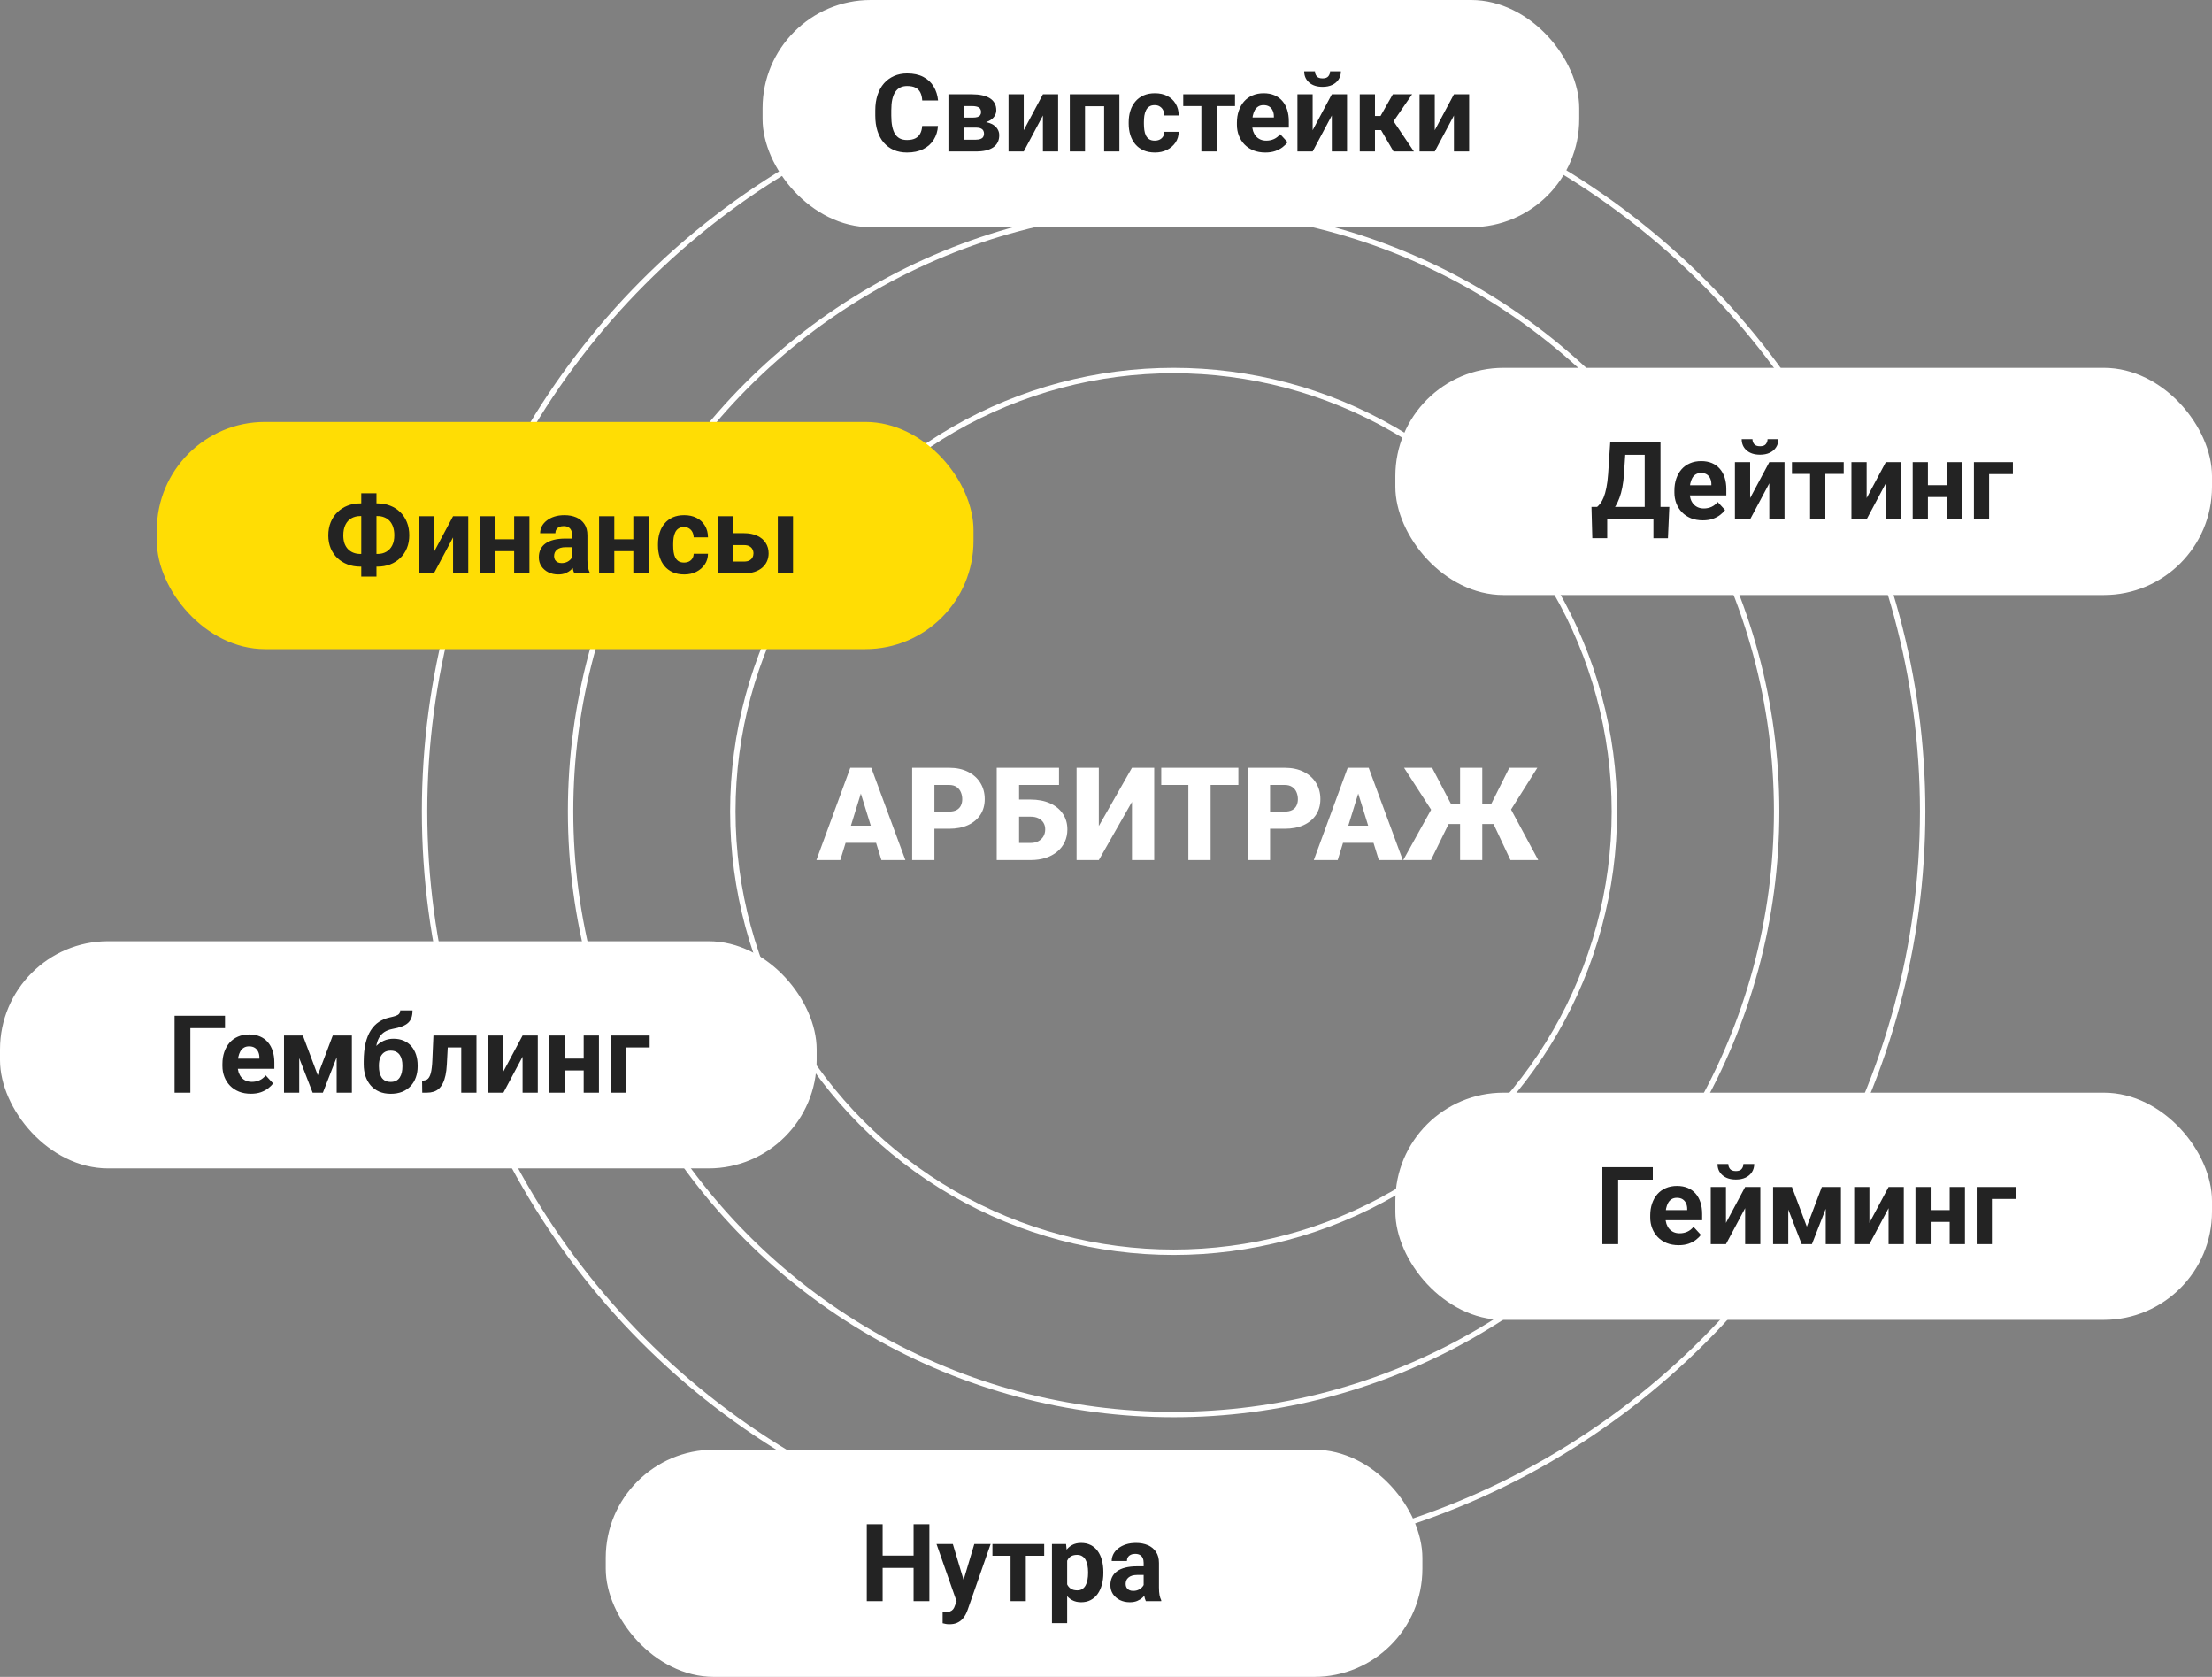
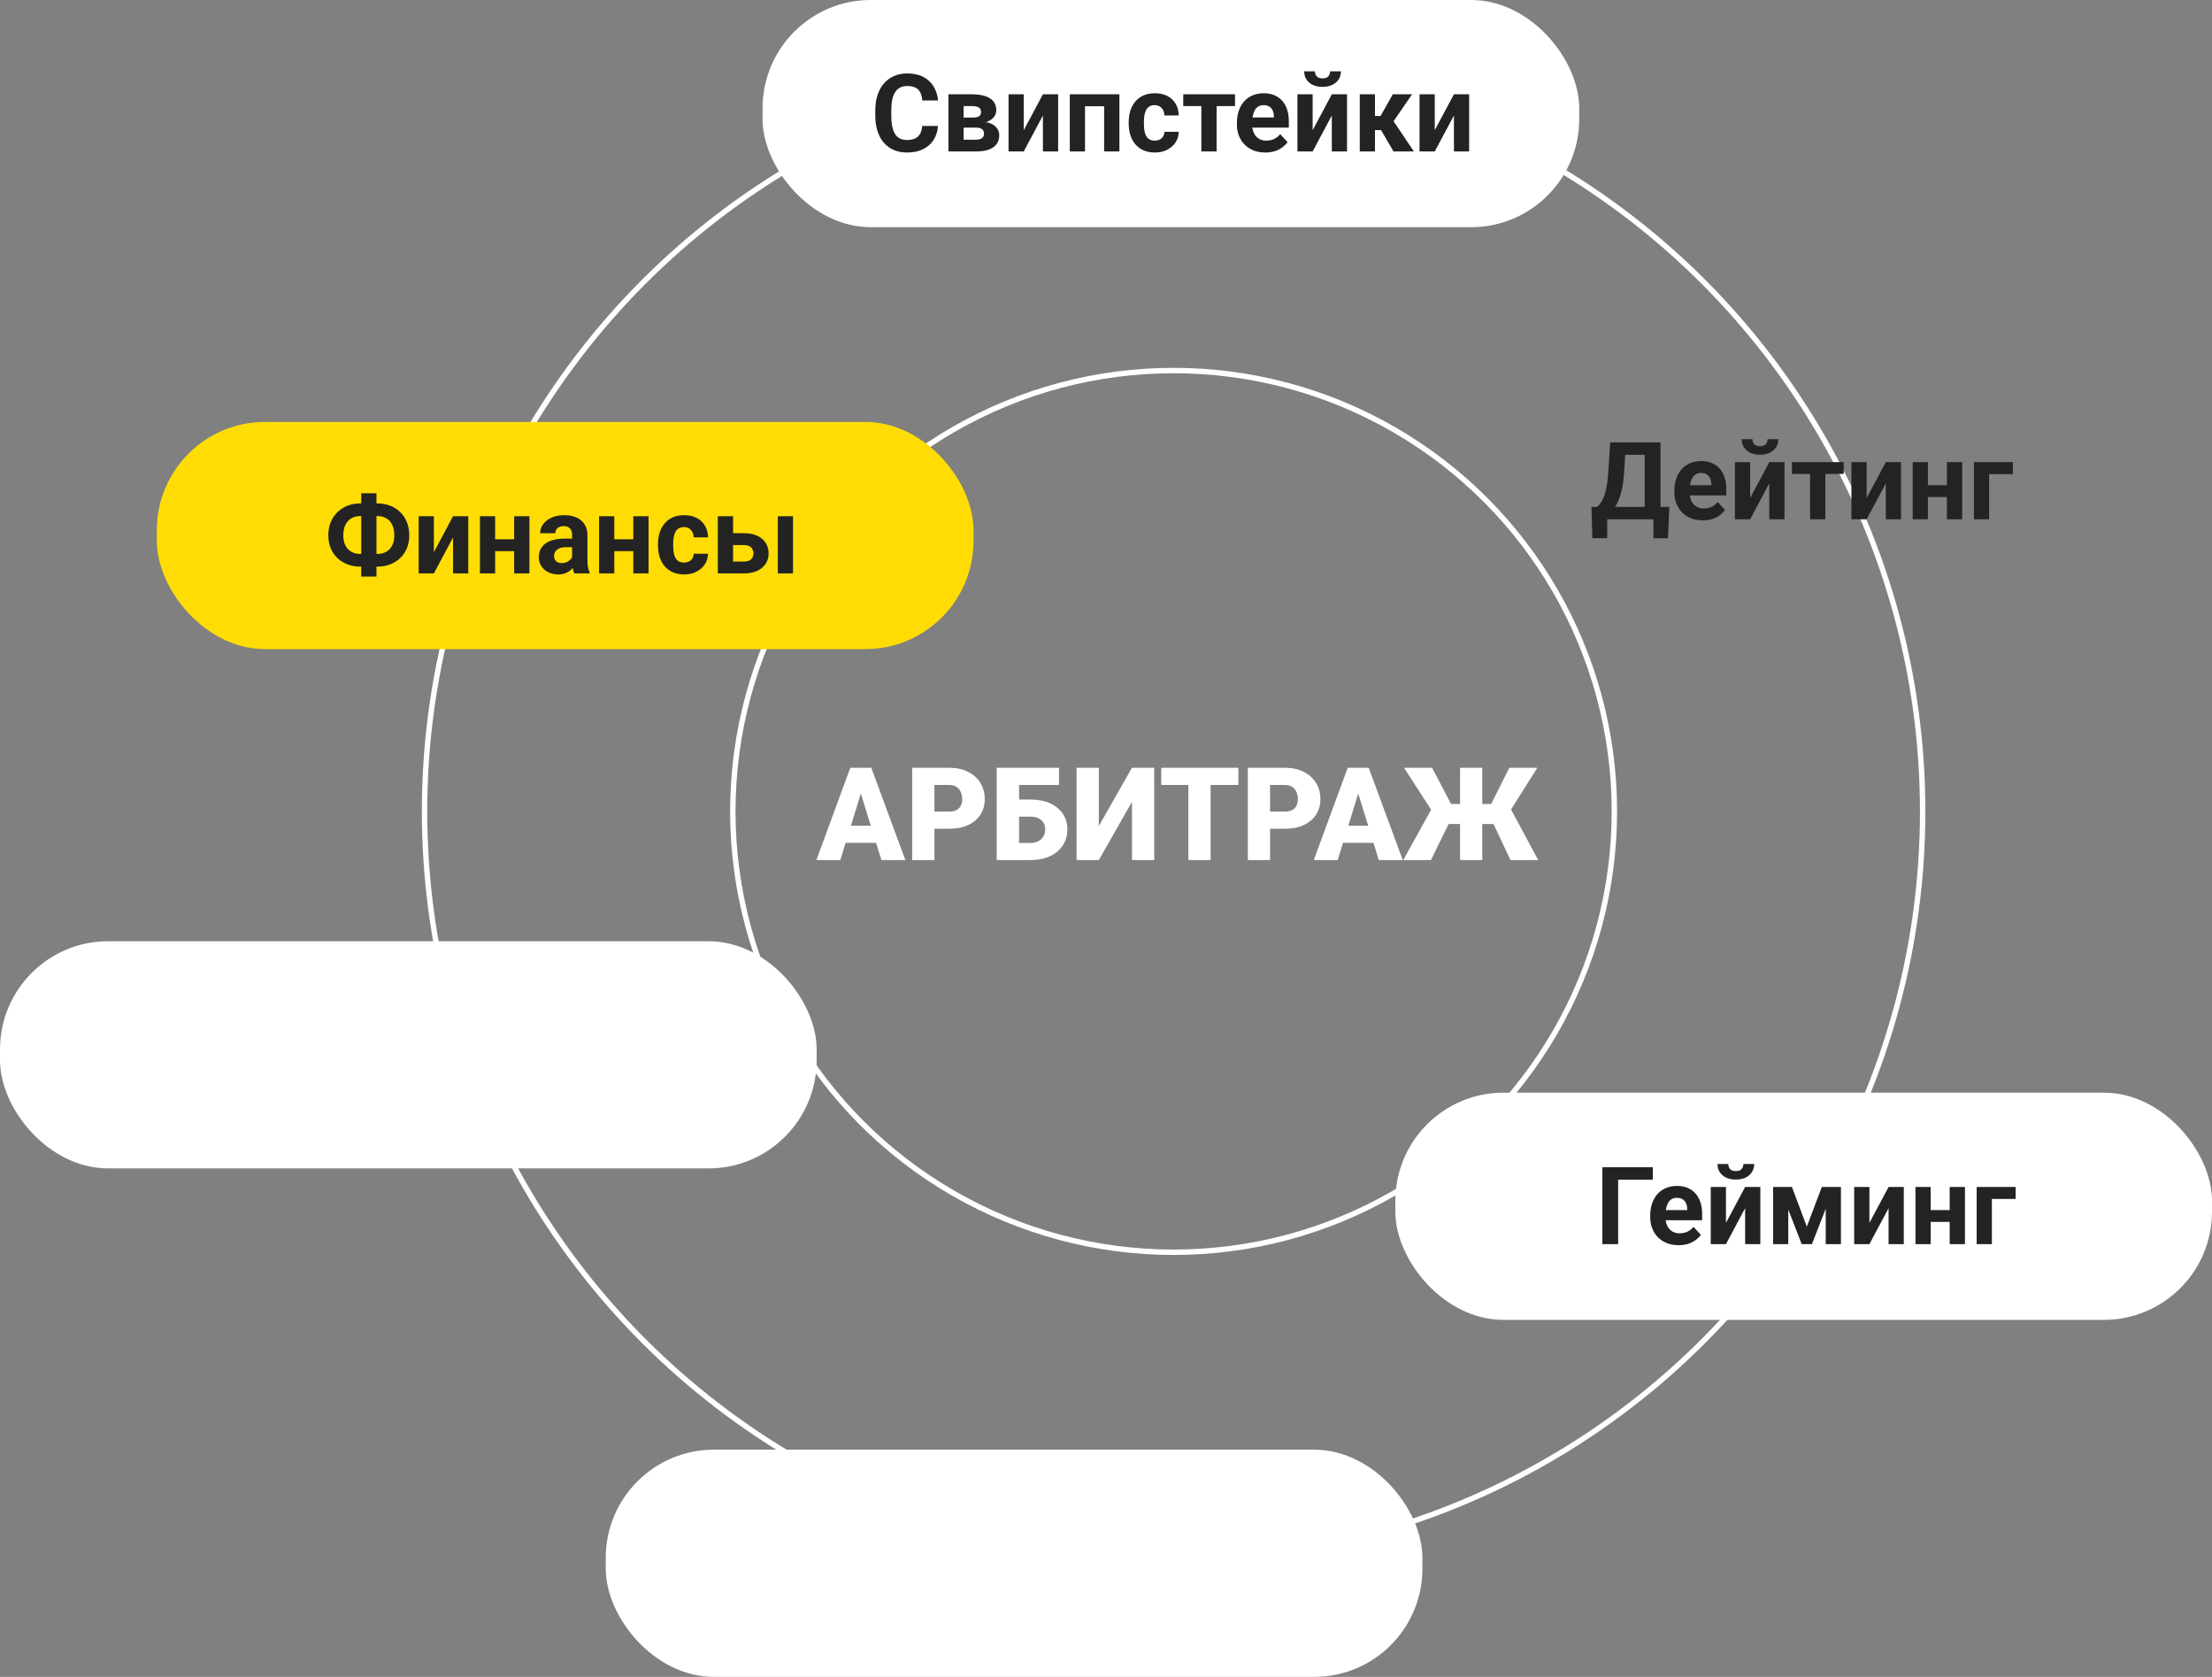
<svg xmlns="http://www.w3.org/2000/svg" width="409" height="310" viewBox="0 0 409 310" fill="none">
  <rect x="0" y="0" width="409" height="310" fill="#808080" stroke="none" />
  <path d="M159.531 145.523L155.371 159H150.953L157.223 141.938H160.023L159.531 145.523ZM162.977 159L158.805 145.523L158.266 141.938H161.102L167.406 159H162.977ZM162.812 152.637V155.812H154.059V152.637H162.812ZM175.469 153.211H171.227V150.035H175.469C176.047 150.035 176.516 149.938 176.875 149.742C177.234 149.547 177.496 149.277 177.66 148.934C177.832 148.582 177.918 148.188 177.918 147.75C177.918 147.281 177.832 146.848 177.66 146.449C177.496 146.051 177.234 145.73 176.875 145.488C176.516 145.238 176.047 145.113 175.469 145.113H172.773V159H168.66V141.938H175.469C176.836 141.938 178.012 142.188 178.996 142.688C179.988 143.188 180.75 143.875 181.281 144.75C181.812 145.617 182.078 146.609 182.078 147.727C182.078 148.828 181.812 149.789 181.281 150.609C180.75 151.43 179.988 152.07 178.996 152.531C178.012 152.984 176.836 153.211 175.469 153.211ZM195.812 141.938V145.113H188.395V159H184.293V141.938H195.812ZM186.871 147.809H190.539C191.922 147.809 193.125 148.039 194.148 148.5C195.172 148.961 195.961 149.605 196.516 150.434C197.078 151.262 197.359 152.23 197.359 153.34C197.359 154.176 197.199 154.941 196.879 155.637C196.559 156.324 196.098 156.922 195.496 157.43C194.902 157.93 194.188 158.316 193.352 158.59C192.516 158.863 191.578 159 190.539 159H184.305V141.938H188.43V155.836H190.539C191.125 155.836 191.617 155.723 192.016 155.496C192.422 155.27 192.73 154.969 192.941 154.594C193.152 154.211 193.258 153.785 193.258 153.316C193.258 152.863 193.152 152.461 192.941 152.109C192.73 151.758 192.422 151.48 192.016 151.277C191.617 151.074 191.125 150.973 190.539 150.973H186.871V147.809ZM203.172 152.707L209.301 141.938H213.414V159H209.301V148.242L203.172 159H199.059V141.938H203.172V152.707ZM223.844 141.938V159H219.73V141.938H223.844ZM228.977 141.938V145.113H214.715V141.938H228.977ZM237.531 153.211H233.289V150.035H237.531C238.109 150.035 238.578 149.938 238.938 149.742C239.297 149.547 239.559 149.277 239.723 148.934C239.895 148.582 239.98 148.188 239.98 147.75C239.98 147.281 239.895 146.848 239.723 146.449C239.559 146.051 239.297 145.73 238.938 145.488C238.578 145.238 238.109 145.113 237.531 145.113H234.836V159H230.723V141.938H237.531C238.898 141.938 240.074 142.188 241.059 142.688C242.051 143.188 242.812 143.875 243.344 144.75C243.875 145.617 244.141 146.609 244.141 147.727C244.141 148.828 243.875 149.789 243.344 150.609C242.812 151.43 242.051 152.07 241.059 152.531C240.074 152.984 238.898 153.211 237.531 153.211ZM251.5 145.523L247.34 159H242.922L249.191 141.938H251.992L251.5 145.523ZM254.945 159L250.773 145.523L250.234 141.938H253.07L259.375 159H254.945ZM254.781 152.637V155.812H246.027V152.637H254.781ZM266.324 152.332L259.609 141.938H264.801L268.293 148.629H271.129L270.637 152.332H266.324ZM268.199 151.617L264.578 159H259.457L264.695 149.543L268.199 151.617ZM274.07 141.938V159H269.969V141.938H274.07ZM284.254 141.938L277.703 152.332H273.355L272.852 148.629H275.723L279.074 141.938H284.254ZM279.285 159L275.816 151.617L279.332 149.543L284.418 159H279.285Z" fill="white" />
  <circle cx="217" cy="150" r="81.5" stroke="white" />
-   <circle cx="217" cy="150" r="111.5" stroke="white" />
  <circle cx="217" cy="150" r="138.5" stroke="white" />
  <rect x="29" y="78" width="151" height="42" rx="20" fill="#FFDD04" />
-   <rect x="258" y="68" width="151" height="42" rx="20" fill="white" />
  <rect x="258" y="202" width="151" height="42" rx="20" fill="white" />
  <rect y="174" width="151" height="42" rx="20" fill="white" />
  <rect x="112" y="268" width="151" height="42" rx="20" fill="white" />
  <rect x="141" width="151" height="42" rx="20" fill="white" />
  <path d="M170.512 23.283H173.432C173.373 24.24 173.109 25.09 172.641 25.832C172.178 26.574 171.531 27.154 170.697 27.57C169.87 27.987 168.874 28.195 167.709 28.195C166.798 28.195 165.98 28.039 165.258 27.727C164.535 27.408 163.917 26.952 163.402 26.359C162.895 25.767 162.507 25.051 162.24 24.211C161.973 23.371 161.84 22.43 161.84 21.389V20.402C161.84 19.361 161.977 18.42 162.25 17.58C162.53 16.734 162.927 16.014 163.441 15.422C163.962 14.829 164.584 14.374 165.307 14.055C166.029 13.736 166.837 13.576 167.729 13.576C168.913 13.576 169.913 13.791 170.727 14.221C171.547 14.65 172.182 15.243 172.631 15.998C173.087 16.753 173.36 17.613 173.451 18.576H170.521C170.489 18.003 170.375 17.518 170.18 17.121C169.984 16.717 169.688 16.415 169.291 16.213C168.9 16.005 168.38 15.9 167.729 15.9C167.24 15.9 166.814 15.992 166.449 16.174C166.085 16.356 165.779 16.633 165.531 17.004C165.284 17.375 165.098 17.844 164.975 18.41C164.857 18.97 164.799 19.628 164.799 20.383V21.389C164.799 22.124 164.854 22.772 164.965 23.332C165.076 23.885 165.245 24.354 165.473 24.738C165.707 25.116 166.007 25.402 166.371 25.598C166.742 25.787 167.188 25.881 167.709 25.881C168.321 25.881 168.826 25.783 169.223 25.588C169.62 25.393 169.923 25.103 170.131 24.719C170.346 24.335 170.473 23.856 170.512 23.283ZM180.443 23.586H177.133L177.113 21.74H179.848C180.212 21.74 180.508 21.704 180.736 21.633C180.964 21.555 181.13 21.441 181.234 21.291C181.345 21.135 181.4 20.946 181.4 20.725C181.4 20.529 181.365 20.363 181.293 20.227C181.228 20.083 181.127 19.966 180.99 19.875C180.854 19.784 180.681 19.719 180.473 19.68C180.271 19.634 180.033 19.611 179.76 19.611H178.178V28H175.365V17.434H179.76C180.45 17.434 181.068 17.495 181.615 17.619C182.162 17.736 182.628 17.915 183.012 18.156C183.402 18.397 183.699 18.703 183.9 19.074C184.109 19.439 184.213 19.872 184.213 20.373C184.213 20.699 184.138 21.005 183.988 21.291C183.845 21.578 183.63 21.831 183.344 22.053C183.057 22.274 182.702 22.456 182.279 22.6C181.863 22.736 181.381 22.821 180.834 22.854L180.443 23.586ZM180.443 28H176.439L177.406 25.822H180.443C180.788 25.822 181.072 25.78 181.293 25.695C181.514 25.611 181.677 25.487 181.781 25.324C181.892 25.155 181.947 24.953 181.947 24.719C181.947 24.491 181.898 24.292 181.801 24.123C181.703 23.954 181.544 23.824 181.322 23.732C181.107 23.635 180.814 23.586 180.443 23.586H177.816L177.836 21.74H180.824L181.508 22.482C182.25 22.528 182.862 22.668 183.344 22.902C183.826 23.137 184.18 23.436 184.408 23.801C184.643 24.159 184.76 24.553 184.76 24.982C184.76 25.484 184.665 25.923 184.477 26.301C184.288 26.678 184.008 26.994 183.637 27.248C183.272 27.495 182.823 27.684 182.289 27.814C181.755 27.938 181.14 28 180.443 28ZM189.291 24.074L192.836 17.434H195.648V28H192.836V21.35L189.291 28H186.479V17.434H189.291V24.074ZM204.926 17.434V19.641H199.809V17.434H204.926ZM200.619 17.434V28H197.807V17.434H200.619ZM206.977 17.434V28H204.154V17.434H206.977ZM213.51 25.998C213.855 25.998 214.161 25.933 214.428 25.803C214.695 25.666 214.903 25.477 215.053 25.236C215.209 24.989 215.29 24.699 215.297 24.367H217.943C217.937 25.109 217.738 25.77 217.348 26.35C216.957 26.922 216.433 27.375 215.775 27.707C215.118 28.033 214.382 28.195 213.568 28.195C212.748 28.195 212.032 28.059 211.42 27.785C210.814 27.512 210.31 27.134 209.906 26.652C209.503 26.164 209.2 25.598 208.998 24.953C208.796 24.302 208.695 23.605 208.695 22.863V22.58C208.695 21.831 208.796 21.135 208.998 20.49C209.2 19.839 209.503 19.273 209.906 18.791C210.31 18.303 210.814 17.922 211.42 17.648C212.025 17.375 212.735 17.238 213.549 17.238C214.415 17.238 215.173 17.404 215.824 17.736C216.482 18.068 216.996 18.544 217.367 19.162C217.745 19.774 217.937 20.5 217.943 21.34H215.297C215.29 20.988 215.215 20.669 215.072 20.383C214.936 20.096 214.734 19.869 214.467 19.699C214.206 19.523 213.884 19.436 213.5 19.436C213.09 19.436 212.755 19.523 212.494 19.699C212.234 19.869 212.032 20.103 211.889 20.402C211.745 20.695 211.645 21.031 211.586 21.408C211.534 21.779 211.508 22.17 211.508 22.58V22.863C211.508 23.273 211.534 23.667 211.586 24.045C211.638 24.422 211.736 24.758 211.879 25.051C212.029 25.344 212.234 25.575 212.494 25.744C212.755 25.913 213.093 25.998 213.51 25.998ZM224.955 17.434V28H222.133V17.434H224.955ZM228.354 17.434V19.611H218.783V17.434H228.354ZM233.969 28.195C233.148 28.195 232.413 28.065 231.762 27.805C231.111 27.538 230.557 27.17 230.102 26.701C229.652 26.232 229.307 25.689 229.066 25.07C228.826 24.445 228.705 23.781 228.705 23.078V22.688C228.705 21.887 228.819 21.154 229.047 20.49C229.275 19.826 229.6 19.25 230.023 18.762C230.453 18.273 230.974 17.899 231.586 17.639C232.198 17.372 232.888 17.238 233.656 17.238C234.405 17.238 235.069 17.362 235.648 17.609C236.228 17.857 236.713 18.208 237.104 18.664C237.501 19.12 237.8 19.667 238.002 20.305C238.204 20.936 238.305 21.639 238.305 22.414V23.586H229.906V21.711H235.541V21.496C235.541 21.105 235.469 20.757 235.326 20.451C235.189 20.139 234.981 19.891 234.701 19.709C234.421 19.527 234.063 19.436 233.627 19.436C233.256 19.436 232.937 19.517 232.67 19.68C232.403 19.842 232.185 20.07 232.016 20.363C231.853 20.656 231.729 21.001 231.645 21.398C231.566 21.789 231.527 22.219 231.527 22.688V23.078C231.527 23.501 231.586 23.892 231.703 24.25C231.827 24.608 231.999 24.917 232.221 25.178C232.449 25.438 232.722 25.64 233.041 25.783C233.367 25.926 233.734 25.998 234.145 25.998C234.652 25.998 235.124 25.9 235.561 25.705C236.003 25.503 236.384 25.201 236.703 24.797L238.07 26.281C237.849 26.6 237.546 26.906 237.162 27.199C236.785 27.492 236.329 27.733 235.795 27.922C235.261 28.104 234.652 28.195 233.969 28.195ZM242.709 24.074L246.254 17.434H249.066V28H246.254V21.35L242.709 28H239.896V17.434H242.709V24.074ZM245.932 13.185H247.934C247.934 13.745 247.794 14.243 247.514 14.68C247.24 15.109 246.85 15.448 246.342 15.695C245.834 15.936 245.235 16.057 244.545 16.057C243.497 16.057 242.667 15.79 242.055 15.256C241.449 14.722 241.146 14.032 241.146 13.185H243.139C243.139 13.524 243.243 13.827 243.451 14.094C243.666 14.361 244.031 14.494 244.545 14.494C245.053 14.494 245.411 14.361 245.619 14.094C245.827 13.827 245.932 13.524 245.932 13.185ZM254.232 17.434V28H251.42V17.434H254.232ZM261.098 17.434L256.547 24.045H253.734L253.393 21.447H255.258L257.533 17.434H261.098ZM257.66 28L255.062 23.537L257.514 22.18L261.43 28H257.66ZM265.287 24.074L268.832 17.434H271.645V28H268.832V21.35L265.287 28H262.475V17.434H265.287V24.074Z" fill="#232323" />
  <path d="M66.621 93.061H69.785C70.632 93.061 71.413 93.201 72.129 93.481C72.845 93.754 73.467 94.151 73.994 94.672C74.528 95.186 74.941 95.808 75.234 96.537C75.527 97.26 75.674 98.067 75.674 98.959C75.674 99.831 75.527 100.626 75.234 101.342C74.941 102.051 74.528 102.66 73.994 103.168C73.467 103.676 72.845 104.066 72.129 104.34C71.413 104.613 70.632 104.75 69.785 104.75H66.621C65.768 104.75 64.984 104.613 64.268 104.34C63.551 104.066 62.926 103.679 62.393 103.178C61.859 102.67 61.442 102.061 61.143 101.352C60.85 100.642 60.703 99.851 60.703 98.978C60.703 98.087 60.85 97.279 61.143 96.557C61.442 95.828 61.859 95.203 62.393 94.682C62.926 94.161 63.551 93.76 64.268 93.481C64.984 93.201 65.768 93.061 66.621 93.061ZM66.621 95.404C65.996 95.404 65.446 95.541 64.971 95.814C64.495 96.088 64.128 96.492 63.867 97.025C63.607 97.553 63.477 98.204 63.477 98.978C63.477 99.538 63.551 100.033 63.701 100.463C63.857 100.886 64.076 101.241 64.356 101.527C64.635 101.814 64.967 102.032 65.352 102.182C65.736 102.331 66.159 102.406 66.621 102.406H69.805C70.423 102.406 70.963 102.273 71.426 102.006C71.894 101.739 72.259 101.348 72.519 100.834C72.78 100.32 72.91 99.695 72.91 98.959C72.91 98.38 72.835 97.868 72.686 97.426C72.536 96.983 72.324 96.612 72.051 96.312C71.777 96.013 71.449 95.788 71.064 95.639C70.687 95.482 70.267 95.404 69.805 95.404H66.621ZM69.609 91.195V106.586H66.797V91.195H69.609ZM80.225 102.074L83.769 95.434H86.582V106H83.769V99.35L80.225 106H77.412V95.434H80.225V102.074ZM95.986 99.701V101.889H90.615V99.701H95.986ZM91.553 95.434V106H88.74V95.434H91.553ZM97.891 95.434V106H95.068V95.434H97.891ZM105.781 103.617V98.91C105.781 98.572 105.726 98.282 105.615 98.041C105.505 97.794 105.332 97.602 105.098 97.465C104.87 97.328 104.574 97.26 104.209 97.26C103.896 97.26 103.626 97.315 103.398 97.426C103.171 97.53 102.995 97.683 102.871 97.885C102.747 98.08 102.686 98.311 102.686 98.578H99.873C99.873 98.129 99.977 97.703 100.186 97.299C100.394 96.895 100.697 96.54 101.094 96.234C101.491 95.922 101.963 95.678 102.51 95.502C103.063 95.326 103.682 95.238 104.365 95.238C105.186 95.238 105.915 95.375 106.553 95.648C107.191 95.922 107.692 96.332 108.057 96.879C108.428 97.426 108.613 98.109 108.613 98.93V103.451C108.613 104.031 108.649 104.506 108.721 104.877C108.792 105.242 108.896 105.561 109.033 105.834V106H106.191C106.055 105.714 105.951 105.355 105.879 104.926C105.814 104.49 105.781 104.053 105.781 103.617ZM106.152 99.564L106.172 101.156H104.6C104.229 101.156 103.906 101.199 103.633 101.283C103.359 101.368 103.135 101.488 102.959 101.645C102.783 101.794 102.653 101.97 102.568 102.172C102.49 102.374 102.451 102.595 102.451 102.836C102.451 103.077 102.507 103.295 102.617 103.49C102.728 103.679 102.887 103.829 103.096 103.939C103.304 104.044 103.548 104.096 103.828 104.096C104.251 104.096 104.619 104.011 104.932 103.842C105.244 103.673 105.485 103.464 105.654 103.217C105.83 102.969 105.921 102.735 105.928 102.514L106.67 103.705C106.566 103.972 106.423 104.249 106.24 104.535C106.064 104.822 105.84 105.092 105.566 105.346C105.293 105.593 104.964 105.798 104.58 105.961C104.196 106.117 103.74 106.195 103.213 106.195C102.542 106.195 101.934 106.062 101.387 105.795C100.846 105.521 100.417 105.147 100.098 104.672C99.785 104.19 99.629 103.643 99.629 103.031C99.629 102.478 99.733 101.986 99.941 101.557C100.15 101.127 100.456 100.766 100.859 100.473C101.27 100.173 101.781 99.949 102.393 99.799C103.005 99.643 103.714 99.564 104.521 99.564H106.152ZM118.018 99.701V101.889H112.646V99.701H118.018ZM113.584 95.434V106H110.771V95.434H113.584ZM119.922 95.434V106H117.1V95.434H119.922ZM126.475 103.998C126.82 103.998 127.126 103.933 127.393 103.803C127.66 103.666 127.868 103.477 128.018 103.236C128.174 102.989 128.255 102.699 128.262 102.367H130.908C130.902 103.109 130.703 103.77 130.312 104.35C129.922 104.923 129.398 105.375 128.74 105.707C128.083 106.033 127.347 106.195 126.533 106.195C125.713 106.195 124.997 106.059 124.385 105.785C123.779 105.512 123.275 105.134 122.871 104.652C122.467 104.164 122.165 103.598 121.963 102.953C121.761 102.302 121.66 101.605 121.66 100.863V100.58C121.66 99.831 121.761 99.135 121.963 98.49C122.165 97.839 122.467 97.273 122.871 96.791C123.275 96.303 123.779 95.922 124.385 95.648C124.99 95.375 125.7 95.238 126.514 95.238C127.38 95.238 128.138 95.404 128.789 95.736C129.447 96.068 129.961 96.544 130.332 97.162C130.71 97.774 130.902 98.5 130.908 99.34H128.262C128.255 98.988 128.18 98.669 128.037 98.383C127.9 98.096 127.699 97.868 127.432 97.699C127.171 97.523 126.849 97.436 126.465 97.436C126.055 97.436 125.719 97.523 125.459 97.699C125.199 97.868 124.997 98.103 124.854 98.402C124.71 98.695 124.609 99.031 124.551 99.408C124.499 99.779 124.473 100.17 124.473 100.58V100.863C124.473 101.273 124.499 101.667 124.551 102.045C124.603 102.423 124.701 102.758 124.844 103.051C124.993 103.344 125.199 103.575 125.459 103.744C125.719 103.913 126.058 103.998 126.475 103.998ZM134.482 98.568H137.549C138.512 98.568 139.333 98.728 140.01 99.047C140.693 99.359 141.214 99.796 141.572 100.355C141.937 100.915 142.119 101.563 142.119 102.299C142.119 102.833 142.015 103.327 141.807 103.783C141.605 104.232 141.309 104.623 140.918 104.955C140.527 105.287 140.049 105.544 139.482 105.727C138.916 105.909 138.271 106 137.549 106H132.725V95.434H135.547V103.812H137.549C137.972 103.812 138.311 103.744 138.564 103.607C138.825 103.464 139.014 103.279 139.131 103.051C139.255 102.823 139.316 102.576 139.316 102.309C139.316 102.029 139.255 101.775 139.131 101.547C139.014 101.312 138.825 101.124 138.564 100.98C138.311 100.837 137.972 100.766 137.549 100.766H134.482V98.568ZM146.631 95.434V106H143.818V95.434H146.631Z" fill="#232323" />
  <path d="M306.549 93.715V96H296.305V93.715H306.549ZM297.174 93.715V99.486H294.42L294.264 93.715H297.174ZM308.658 93.715L308.404 99.496H305.719V93.715H308.658ZM304.938 81.781V84.076H298.092V81.781H304.938ZM307.027 81.781V96H304.107V81.781H307.027ZM297.73 81.781H300.66L300.279 87.572C300.221 88.529 300.117 89.376 299.967 90.111C299.824 90.841 299.648 91.482 299.439 92.035C299.238 92.588 299.013 93.074 298.766 93.49C298.518 93.9 298.258 94.258 297.984 94.564C297.711 94.864 297.434 95.131 297.154 95.365C296.874 95.593 296.601 95.805 296.334 96H294.654V93.715H295.309C295.497 93.559 295.696 93.344 295.904 93.07C296.119 92.797 296.321 92.429 296.51 91.967C296.705 91.498 296.874 90.906 297.018 90.189C297.167 89.473 297.278 88.601 297.35 87.572L297.73 81.781ZM314.859 96.195C314.039 96.195 313.303 96.065 312.652 95.805C312.001 95.538 311.448 95.17 310.992 94.701C310.543 94.232 310.198 93.689 309.957 93.07C309.716 92.445 309.596 91.781 309.596 91.078V90.688C309.596 89.887 309.71 89.154 309.938 88.49C310.165 87.826 310.491 87.25 310.914 86.762C311.344 86.273 311.865 85.899 312.477 85.639C313.089 85.372 313.779 85.238 314.547 85.238C315.296 85.238 315.96 85.362 316.539 85.609C317.118 85.857 317.604 86.208 317.994 86.664C318.391 87.12 318.691 87.667 318.893 88.305C319.094 88.936 319.195 89.639 319.195 90.414V91.586H310.797V89.711H316.432V89.496C316.432 89.106 316.36 88.757 316.217 88.451C316.08 88.139 315.872 87.891 315.592 87.709C315.312 87.527 314.954 87.436 314.518 87.436C314.146 87.436 313.827 87.517 313.561 87.68C313.294 87.842 313.076 88.07 312.906 88.363C312.743 88.656 312.62 89.001 312.535 89.398C312.457 89.789 312.418 90.219 312.418 90.688V91.078C312.418 91.501 312.477 91.892 312.594 92.25C312.717 92.608 312.89 92.917 313.111 93.178C313.339 93.438 313.613 93.64 313.932 93.783C314.257 93.926 314.625 93.998 315.035 93.998C315.543 93.998 316.015 93.9 316.451 93.705C316.894 93.503 317.275 93.201 317.594 92.797L318.961 94.281C318.74 94.6 318.437 94.906 318.053 95.199C317.675 95.492 317.219 95.733 316.686 95.922C316.152 96.104 315.543 96.195 314.859 96.195ZM323.6 92.074L327.145 85.434H329.957V96H327.145V89.35L323.6 96H320.787V85.434H323.6V92.074ZM326.822 81.186H328.824C328.824 81.745 328.684 82.243 328.404 82.68C328.131 83.109 327.74 83.448 327.232 83.695C326.725 83.936 326.126 84.057 325.436 84.057C324.387 84.057 323.557 83.79 322.945 83.256C322.34 82.722 322.037 82.032 322.037 81.186H324.029C324.029 81.524 324.133 81.827 324.342 82.094C324.557 82.361 324.921 82.494 325.436 82.494C325.943 82.494 326.301 82.361 326.51 82.094C326.718 81.827 326.822 81.524 326.822 81.186ZM337.506 85.434V96H334.684V85.434H337.506ZM340.904 85.434V87.611H331.334V85.434H340.904ZM345.143 92.074L348.688 85.434H351.5V96H348.688V89.35L345.143 96H342.33V85.434H345.143V92.074ZM360.904 89.701V91.889H355.533V89.701H360.904ZM356.471 85.434V96H353.658V85.434H356.471ZM362.809 85.434V96H359.986V85.434H362.809ZM372.184 85.434V87.641H367.789V96H364.977V85.434H372.184Z" fill="#232323" />
-   <path d="M41.605 187.781V190.076H35.199V202H32.279V187.781H41.605ZM46.391 202.195C45.57 202.195 44.835 202.065 44.184 201.805C43.533 201.538 42.979 201.17 42.523 200.701C42.074 200.232 41.729 199.689 41.488 199.07C41.247 198.445 41.127 197.781 41.127 197.078V196.688C41.127 195.887 41.241 195.154 41.469 194.49C41.697 193.826 42.022 193.25 42.445 192.762C42.875 192.273 43.396 191.899 44.008 191.639C44.62 191.372 45.31 191.238 46.078 191.238C46.827 191.238 47.491 191.362 48.07 191.609C48.65 191.857 49.135 192.208 49.525 192.664C49.922 193.12 50.222 193.667 50.424 194.305C50.626 194.936 50.727 195.639 50.727 196.414V197.586H42.328V195.711H47.963V195.496C47.963 195.105 47.891 194.757 47.748 194.451C47.611 194.139 47.403 193.891 47.123 193.709C46.843 193.527 46.485 193.436 46.049 193.436C45.678 193.436 45.359 193.517 45.092 193.68C44.825 193.842 44.607 194.07 44.438 194.363C44.275 194.656 44.151 195.001 44.066 195.398C43.988 195.789 43.949 196.219 43.949 196.688V197.078C43.949 197.501 44.008 197.892 44.125 198.25C44.249 198.608 44.421 198.917 44.643 199.178C44.87 199.438 45.144 199.64 45.463 199.783C45.788 199.926 46.156 199.998 46.566 199.998C47.074 199.998 47.546 199.9 47.982 199.705C48.425 199.503 48.806 199.201 49.125 198.797L50.492 200.281C50.271 200.6 49.968 200.906 49.584 201.199C49.206 201.492 48.751 201.733 48.217 201.922C47.683 202.104 47.074 202.195 46.391 202.195ZM58.754 198.768L61.527 191.434H63.822L59.701 202H57.807L53.705 191.434H56L58.754 198.768ZM55.326 191.434V202H52.514V191.434H55.326ZM62.25 202V191.434H65.062V202H62.25ZM73.998 186.785H76.273C76.273 187.312 76.208 187.765 76.078 188.143C75.948 188.514 75.74 188.833 75.453 189.1C75.167 189.36 74.783 189.581 74.301 189.764C73.819 189.946 73.223 190.102 72.514 190.232C71.967 190.343 71.492 190.525 71.088 190.779C70.691 191.033 70.362 191.382 70.102 191.824C69.848 192.26 69.665 192.814 69.555 193.484C69.444 194.148 69.405 194.949 69.438 195.887V196.355L67.25 196.658V196.189C67.257 194.913 67.37 193.803 67.592 192.859C67.82 191.915 68.142 191.121 68.559 190.477C68.975 189.826 69.477 189.308 70.062 188.924C70.648 188.533 71.299 188.26 72.016 188.104C72.497 187.999 72.882 187.898 73.168 187.801C73.461 187.697 73.672 187.566 73.803 187.41C73.933 187.254 73.998 187.046 73.998 186.785ZM72.768 192.029C73.484 192.029 74.118 192.153 74.672 192.4C75.225 192.641 75.691 192.983 76.068 193.426C76.446 193.868 76.732 194.389 76.928 194.988C77.123 195.587 77.221 196.242 77.221 196.951V197.156C77.221 197.879 77.11 198.549 76.889 199.168C76.674 199.78 76.355 200.314 75.932 200.77C75.508 201.225 74.988 201.58 74.369 201.834C73.751 202.081 73.044 202.205 72.25 202.205C71.449 202.205 70.736 202.072 70.111 201.805C69.493 201.531 68.969 201.15 68.539 200.662C68.116 200.167 67.794 199.591 67.572 198.934C67.357 198.27 67.25 197.547 67.25 196.766V196.551C67.25 196.44 67.299 196.333 67.397 196.229C67.501 196.118 67.621 195.994 67.758 195.857C67.901 195.721 68.028 195.548 68.139 195.34C68.529 194.617 68.956 194.012 69.418 193.523C69.88 193.029 70.385 192.658 70.932 192.41C71.485 192.156 72.097 192.029 72.768 192.029ZM72.231 194.227C71.703 194.227 71.28 194.354 70.961 194.607C70.642 194.855 70.411 195.187 70.268 195.604C70.131 196.014 70.062 196.463 70.062 196.951V197.156C70.062 197.553 70.102 197.924 70.18 198.27C70.258 198.608 70.382 198.911 70.551 199.178C70.72 199.438 70.945 199.643 71.225 199.793C71.505 199.936 71.846 200.008 72.25 200.008C72.641 200.008 72.973 199.936 73.246 199.793C73.526 199.643 73.751 199.438 73.92 199.178C74.089 198.911 74.213 198.608 74.291 198.27C74.369 197.924 74.408 197.553 74.408 197.156V196.951C74.408 196.58 74.369 196.232 74.291 195.906C74.213 195.574 74.089 195.285 73.92 195.037C73.751 194.783 73.526 194.585 73.246 194.441C72.966 194.298 72.628 194.227 72.231 194.227ZM86.039 191.434V193.641H80.844V191.434H86.039ZM88.1 191.434V202H85.287V191.434H88.1ZM80.141 191.434H82.904L82.621 196.766C82.582 197.527 82.501 198.198 82.377 198.777C82.253 199.357 82.087 199.852 81.879 200.262C81.677 200.672 81.433 201.007 81.147 201.268C80.867 201.521 80.538 201.707 80.16 201.824C79.789 201.941 79.379 202 78.93 202H78.07L78.041 199.783L78.402 199.744C78.611 199.725 78.793 199.666 78.949 199.568C79.112 199.464 79.249 199.318 79.359 199.129C79.477 198.934 79.574 198.689 79.652 198.396C79.731 198.097 79.792 197.745 79.838 197.342C79.89 196.938 79.926 196.473 79.945 195.945L80.141 191.434ZM93.08 198.074L96.625 191.434H99.438V202H96.625V195.35L93.08 202H90.268V191.434H93.08V198.074ZM108.842 195.701V197.889H103.471V195.701H108.842ZM104.408 191.434V202H101.596V191.434H104.408ZM110.746 191.434V202H107.924V191.434H110.746ZM120.121 191.434V193.641H115.727V202H112.914V191.434H120.121Z" fill="#232323" />
-   <path d="M169.752 287.572V289.857H162.33V287.572H169.752ZM163.199 281.781V296H160.27V281.781H163.199ZM171.842 281.781V296H168.922V281.781H171.842ZM177.35 294.809L180.152 285.434H183.17L178.922 297.592C178.831 297.859 178.707 298.145 178.551 298.451C178.401 298.757 178.196 299.047 177.936 299.32C177.682 299.6 177.359 299.828 176.969 300.004C176.585 300.18 176.113 300.268 175.553 300.268C175.286 300.268 175.068 300.251 174.898 300.219C174.729 300.186 174.527 300.141 174.293 300.082V298.021C174.365 298.021 174.439 298.021 174.518 298.021C174.596 298.028 174.671 298.031 174.742 298.031C175.113 298.031 175.416 297.989 175.65 297.904C175.885 297.82 176.074 297.689 176.217 297.514C176.36 297.344 176.474 297.123 176.559 296.85L177.35 294.809ZM176.178 285.434L178.473 293.09L178.873 296.068L176.959 296.273L173.16 285.434H176.178ZM189.674 285.434V296H186.852V285.434H189.674ZM193.072 285.434V287.611H183.502V285.434H193.072ZM197.32 287.465V300.062H194.508V285.434H197.115L197.32 287.465ZM204.01 290.6V290.805C204.01 291.573 203.919 292.286 203.736 292.943C203.561 293.601 203.3 294.174 202.955 294.662C202.61 295.144 202.18 295.521 201.666 295.795C201.158 296.062 200.572 296.195 199.908 296.195C199.264 296.195 198.704 296.065 198.229 295.805C197.753 295.544 197.353 295.18 197.027 294.711C196.708 294.236 196.451 293.686 196.256 293.061C196.061 292.436 195.911 291.765 195.807 291.049V290.512C195.911 289.743 196.061 289.04 196.256 288.402C196.451 287.758 196.708 287.201 197.027 286.732C197.353 286.257 197.75 285.889 198.219 285.629C198.694 285.368 199.251 285.238 199.889 285.238C200.559 285.238 201.148 285.365 201.656 285.619C202.171 285.873 202.6 286.238 202.945 286.713C203.297 287.188 203.561 287.755 203.736 288.412C203.919 289.07 204.01 289.799 204.01 290.6ZM201.188 290.805V290.6C201.188 290.15 201.148 289.737 201.07 289.359C200.999 288.975 200.882 288.64 200.719 288.354C200.562 288.067 200.354 287.846 200.094 287.689C199.84 287.527 199.531 287.445 199.166 287.445C198.782 287.445 198.453 287.507 198.18 287.631C197.913 287.755 197.695 287.934 197.525 288.168C197.356 288.402 197.229 288.682 197.145 289.008C197.06 289.333 197.008 289.701 196.988 290.111V291.469C197.021 291.951 197.112 292.383 197.262 292.768C197.411 293.145 197.643 293.445 197.955 293.666C198.268 293.887 198.678 293.998 199.186 293.998C199.557 293.998 199.869 293.917 200.123 293.754C200.377 293.585 200.582 293.354 200.738 293.061C200.901 292.768 201.015 292.429 201.08 292.045C201.152 291.661 201.188 291.247 201.188 290.805ZM211.461 293.617V288.91C211.461 288.572 211.406 288.282 211.295 288.041C211.184 287.794 211.012 287.602 210.777 287.465C210.549 287.328 210.253 287.26 209.889 287.26C209.576 287.26 209.306 287.315 209.078 287.426C208.85 287.53 208.674 287.683 208.551 287.885C208.427 288.08 208.365 288.311 208.365 288.578H205.553C205.553 288.129 205.657 287.702 205.865 287.299C206.074 286.895 206.376 286.54 206.773 286.234C207.171 285.922 207.643 285.678 208.189 285.502C208.743 285.326 209.361 285.238 210.045 285.238C210.865 285.238 211.594 285.375 212.232 285.648C212.87 285.922 213.372 286.332 213.736 286.879C214.107 287.426 214.293 288.109 214.293 288.93V293.451C214.293 294.031 214.329 294.506 214.4 294.877C214.472 295.242 214.576 295.561 214.713 295.834V296H211.871C211.734 295.714 211.63 295.355 211.559 294.926C211.493 294.49 211.461 294.053 211.461 293.617ZM211.832 289.564L211.852 291.156H210.279C209.908 291.156 209.586 291.199 209.312 291.283C209.039 291.368 208.814 291.488 208.639 291.645C208.463 291.794 208.333 291.97 208.248 292.172C208.17 292.374 208.131 292.595 208.131 292.836C208.131 293.077 208.186 293.295 208.297 293.49C208.408 293.679 208.567 293.829 208.775 293.939C208.984 294.044 209.228 294.096 209.508 294.096C209.931 294.096 210.299 294.011 210.611 293.842C210.924 293.673 211.165 293.464 211.334 293.217C211.51 292.969 211.601 292.735 211.607 292.514L212.35 293.705C212.245 293.972 212.102 294.249 211.92 294.535C211.744 294.822 211.52 295.092 211.246 295.346C210.973 295.593 210.644 295.798 210.26 295.961C209.876 296.117 209.42 296.195 208.893 296.195C208.222 296.195 207.613 296.062 207.066 295.795C206.526 295.521 206.096 295.147 205.777 294.672C205.465 294.19 205.309 293.643 205.309 293.031C205.309 292.478 205.413 291.986 205.621 291.557C205.829 291.127 206.135 290.766 206.539 290.473C206.949 290.173 207.46 289.949 208.072 289.799C208.684 289.643 209.394 289.564 210.201 289.564H211.832Z" fill="#232323" />
  <path d="M305.605 215.781V218.076H299.199V230H296.279V215.781H305.605ZM310.391 230.195C309.57 230.195 308.835 230.065 308.184 229.805C307.533 229.538 306.979 229.17 306.523 228.701C306.074 228.232 305.729 227.689 305.488 227.07C305.247 226.445 305.127 225.781 305.127 225.078V224.688C305.127 223.887 305.241 223.154 305.469 222.49C305.697 221.826 306.022 221.25 306.445 220.762C306.875 220.273 307.396 219.899 308.008 219.639C308.62 219.372 309.31 219.238 310.078 219.238C310.827 219.238 311.491 219.362 312.07 219.609C312.65 219.857 313.135 220.208 313.525 220.664C313.923 221.12 314.222 221.667 314.424 222.305C314.626 222.936 314.727 223.639 314.727 224.414V225.586H306.328V223.711H311.963V223.496C311.963 223.105 311.891 222.757 311.748 222.451C311.611 222.139 311.403 221.891 311.123 221.709C310.843 221.527 310.485 221.436 310.049 221.436C309.678 221.436 309.359 221.517 309.092 221.68C308.825 221.842 308.607 222.07 308.438 222.363C308.275 222.656 308.151 223.001 308.066 223.398C307.988 223.789 307.949 224.219 307.949 224.688V225.078C307.949 225.501 308.008 225.892 308.125 226.25C308.249 226.608 308.421 226.917 308.643 227.178C308.87 227.438 309.144 227.64 309.463 227.783C309.788 227.926 310.156 227.998 310.566 227.998C311.074 227.998 311.546 227.9 311.982 227.705C312.425 227.503 312.806 227.201 313.125 226.797L314.492 228.281C314.271 228.6 313.968 228.906 313.584 229.199C313.206 229.492 312.751 229.733 312.217 229.922C311.683 230.104 311.074 230.195 310.391 230.195ZM319.131 226.074L322.676 219.434H325.488V230H322.676V223.35L319.131 230H316.318V219.434H319.131V226.074ZM322.354 215.186H324.355C324.355 215.745 324.215 216.243 323.936 216.68C323.662 217.109 323.271 217.448 322.764 217.695C322.256 217.936 321.657 218.057 320.967 218.057C319.919 218.057 319.089 217.79 318.477 217.256C317.871 216.722 317.568 216.032 317.568 215.186H319.561C319.561 215.524 319.665 215.827 319.873 216.094C320.088 216.361 320.452 216.494 320.967 216.494C321.475 216.494 321.833 216.361 322.041 216.094C322.249 215.827 322.354 215.524 322.354 215.186ZM334.082 226.768L336.855 219.434H339.15L335.029 230H333.135L329.033 219.434H331.328L334.082 226.768ZM330.654 219.434V230H327.842V219.434H330.654ZM337.578 230V219.434H340.391V230H337.578ZM345.654 226.074L349.199 219.434H352.012V230H349.199V223.35L345.654 230H342.842V219.434H345.654V226.074ZM361.416 223.701V225.889H356.045V223.701H361.416ZM356.982 219.434V230H354.17V219.434H356.982ZM363.32 219.434V230H360.498V219.434H363.32ZM372.695 219.434V221.641H368.301V230H365.488V219.434H372.695Z" fill="#232323" />
</svg>